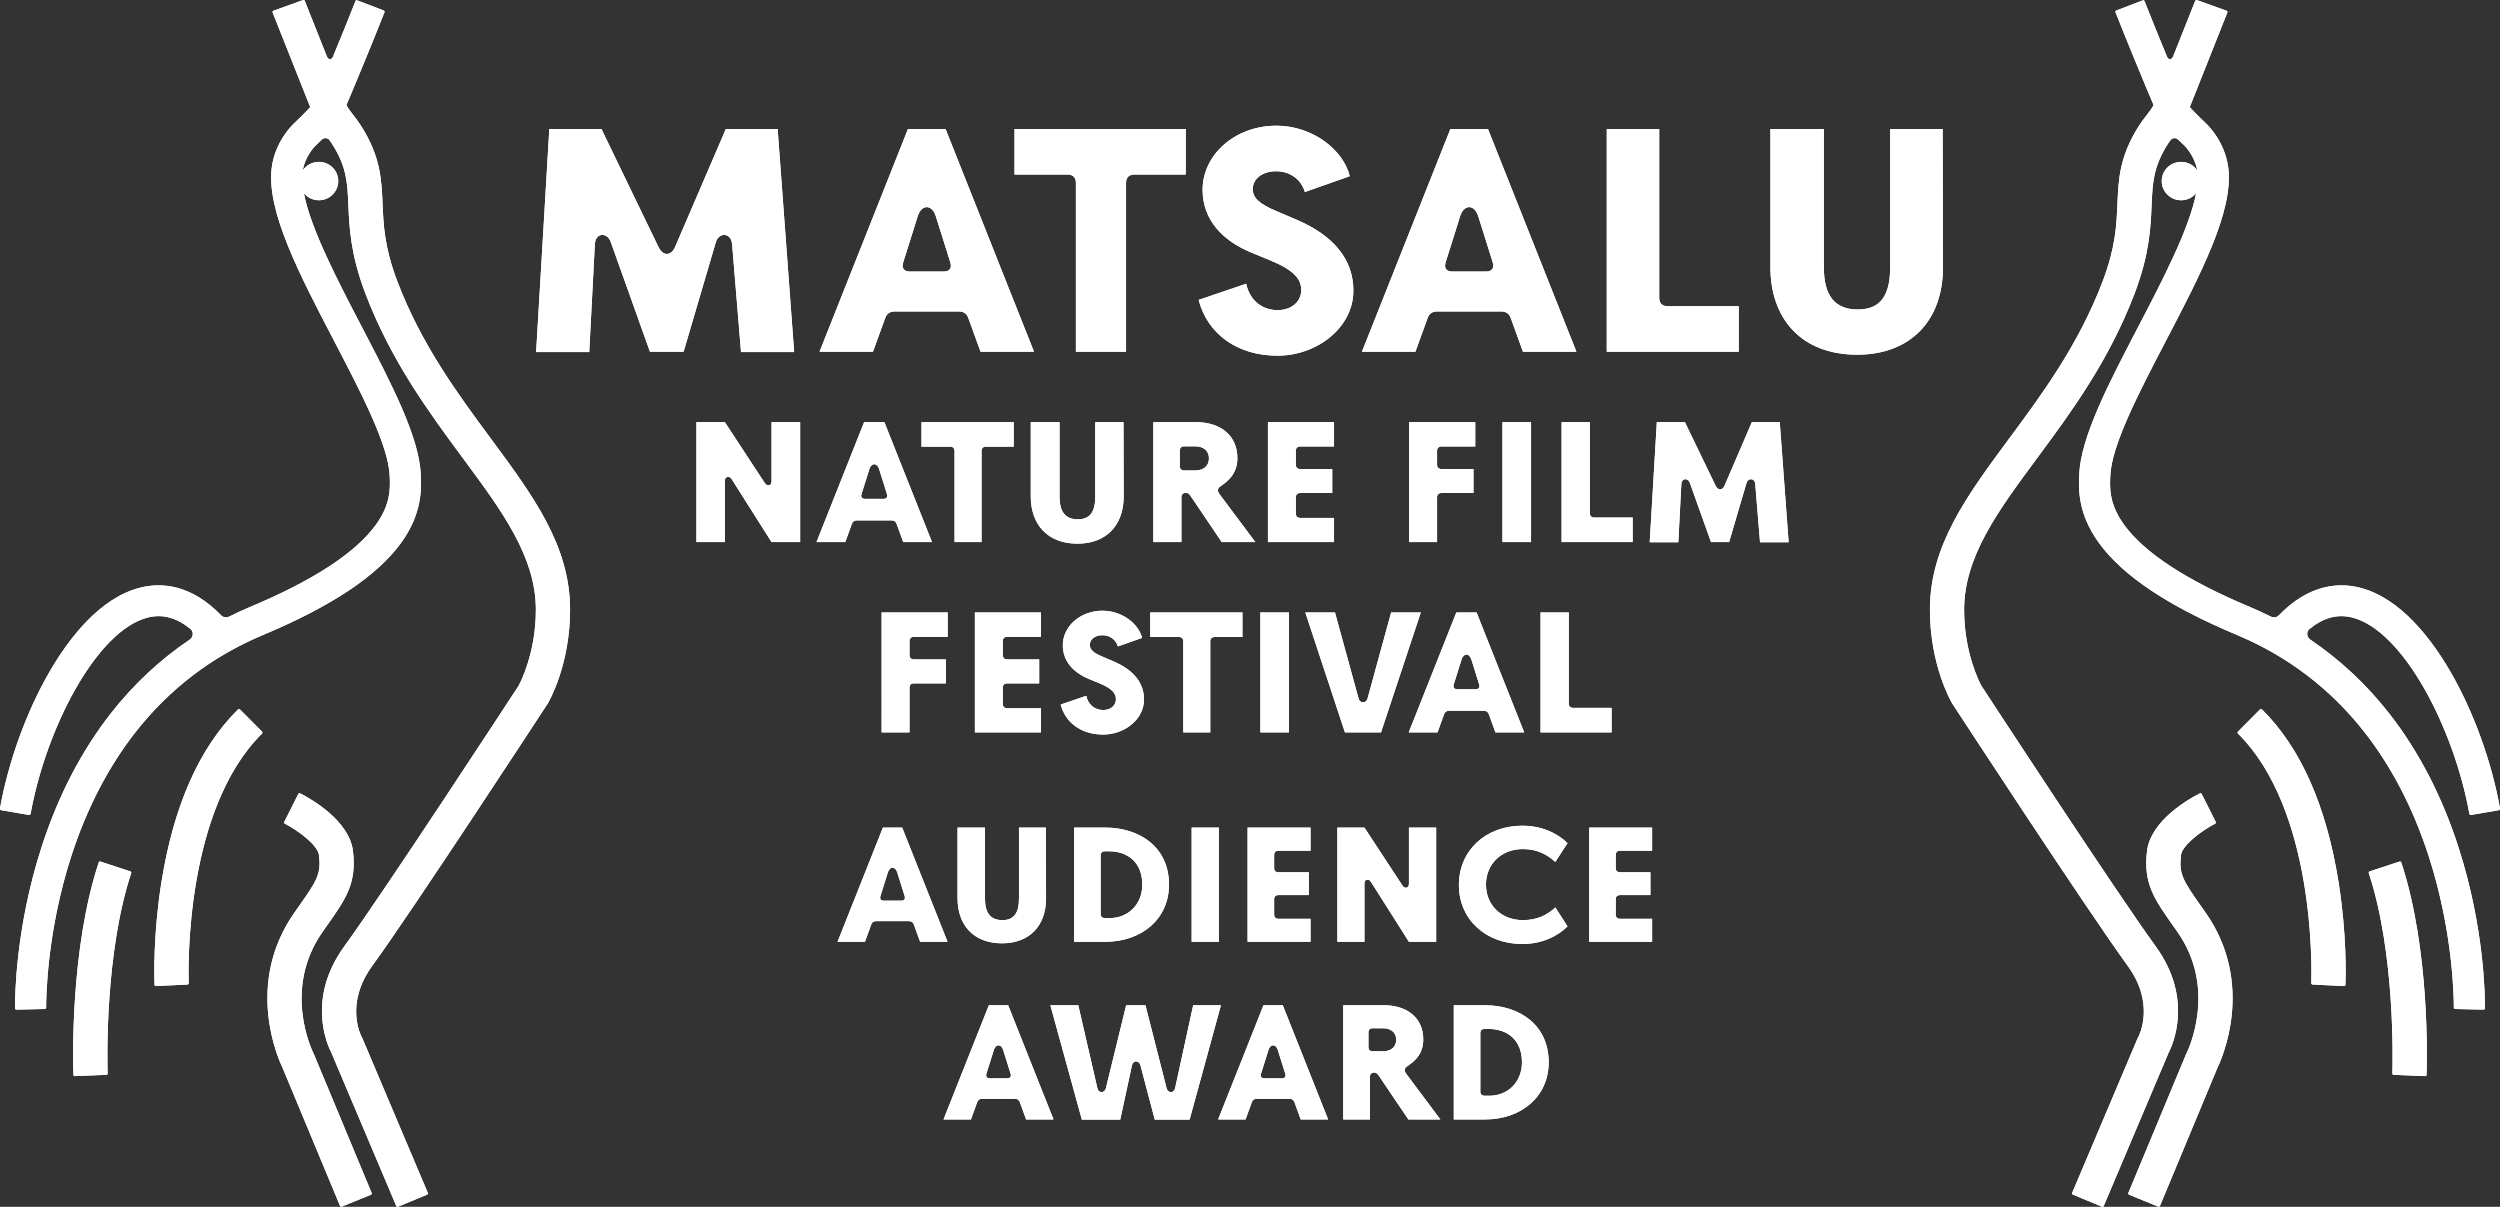
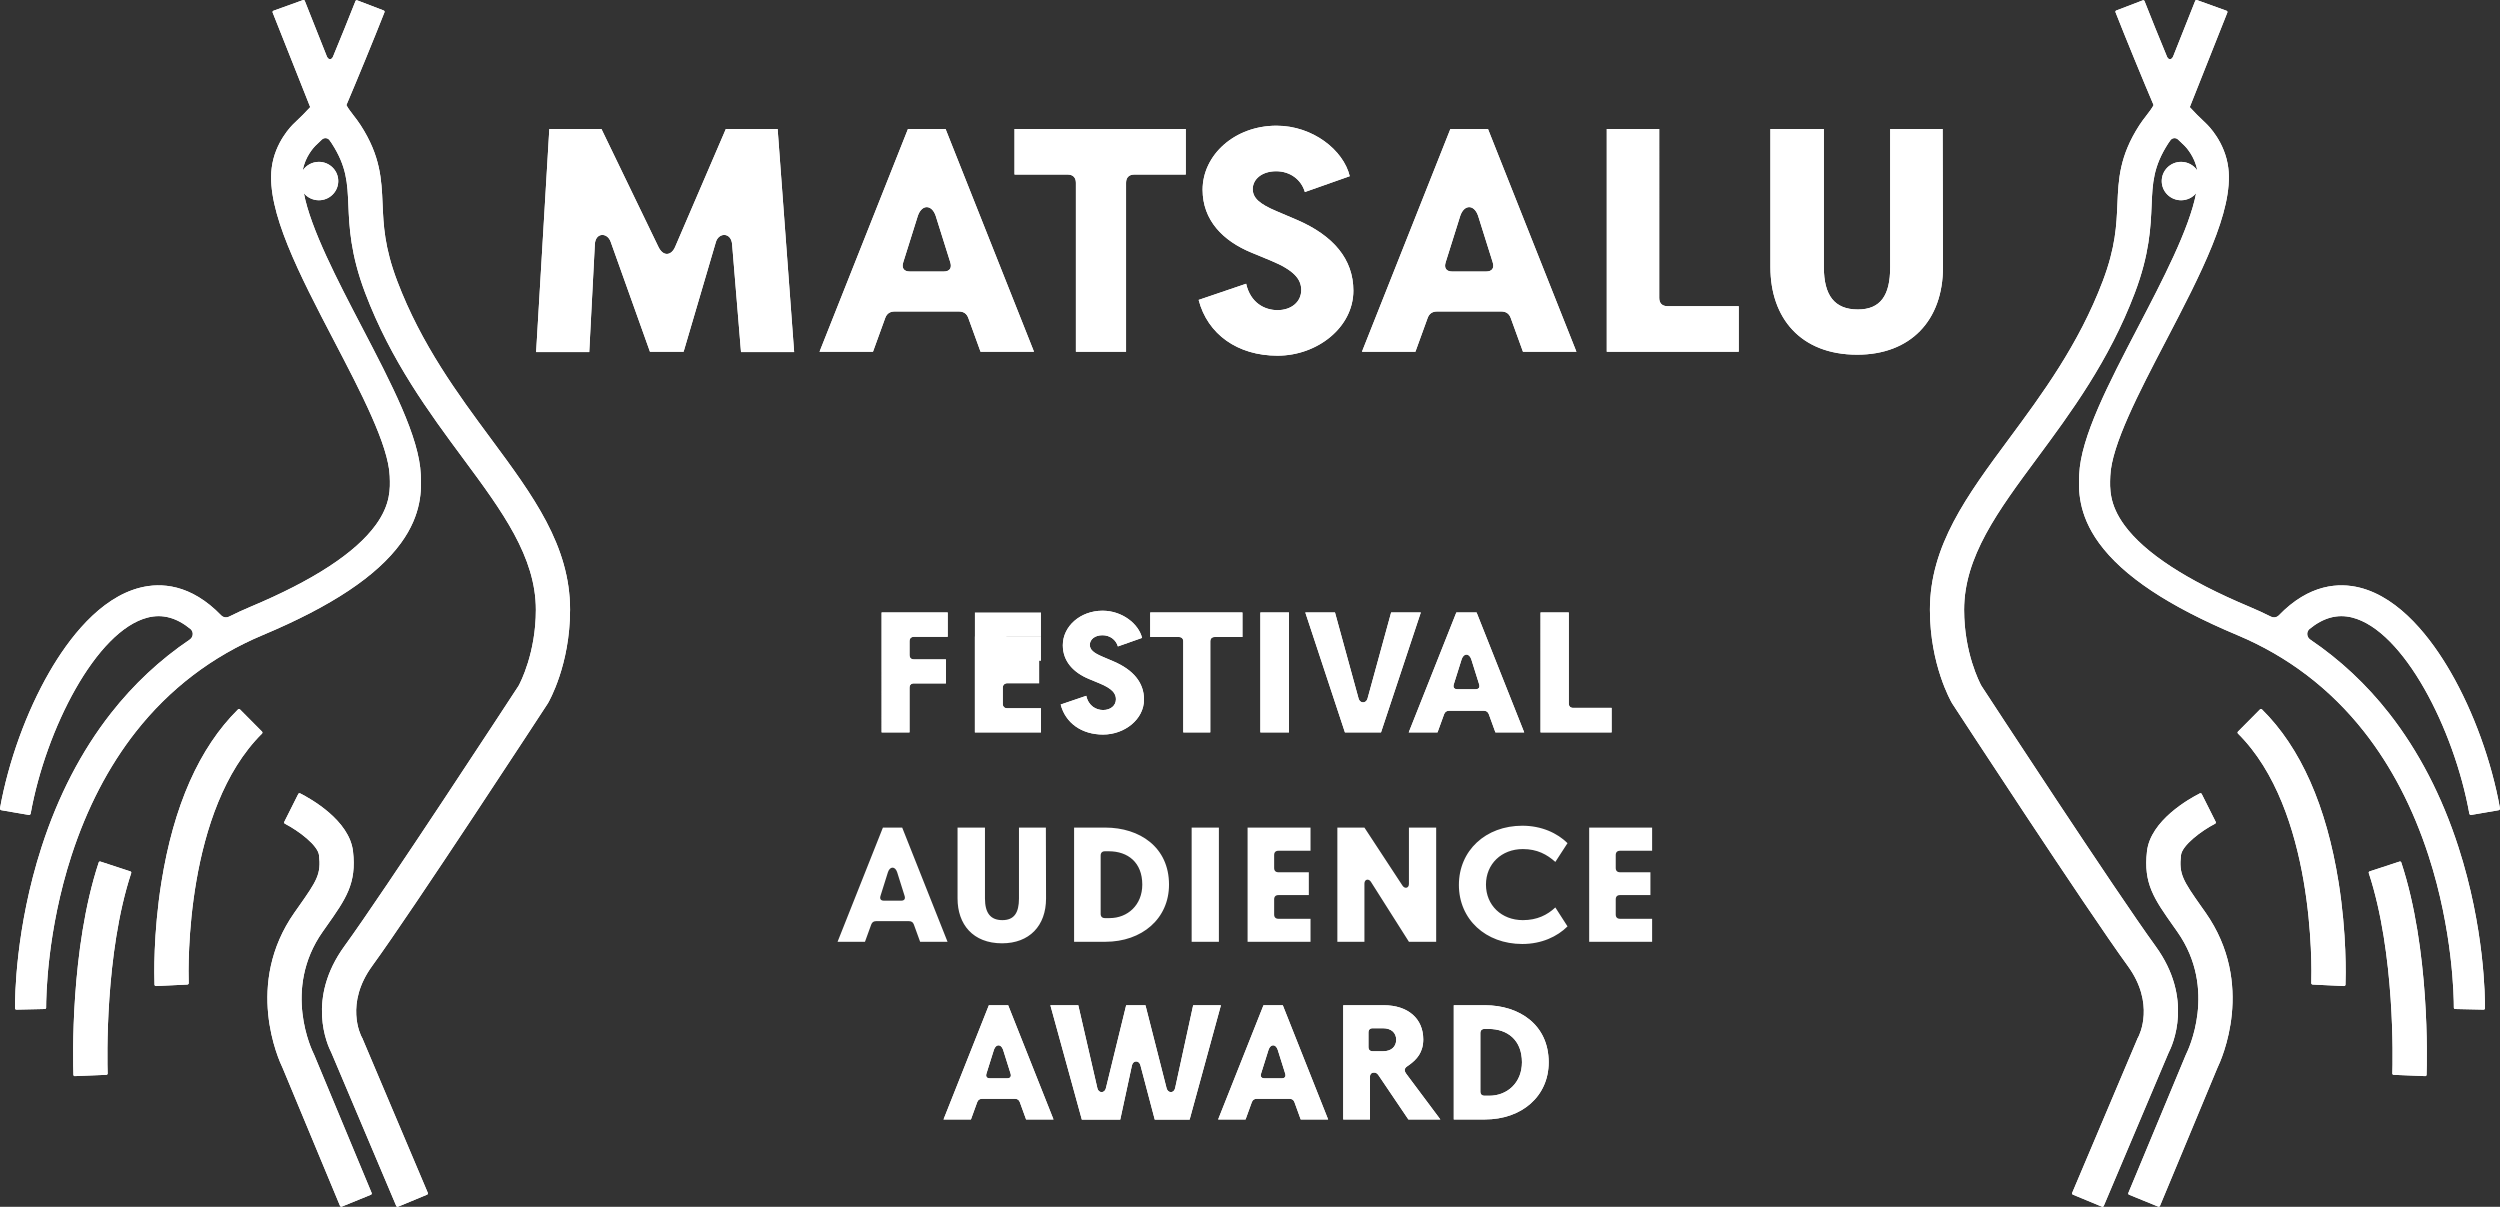
<svg xmlns="http://www.w3.org/2000/svg" xmlns:ns1="http://sodipodi.sourceforge.net/DTD/sodipodi-0.dtd" xmlns:ns2="http://www.inkscape.org/namespaces/inkscape" id="a" data-name="Layer 1" width="208.501mm" height="100.647mm" viewBox="0 0 591.025 285.298" version="1.1" ns1:docname="maff_audience_award.svg" ns2:version="1.1.1 (3bf5ae0d25, 2021-09-20)">
  <rect x="0" y="0" width="591.025" height="285.298" fill="#333333" stroke="none" />
  <ns1:namedview id="namedview2721" pagecolor="#ffffff" bordercolor="#666666" borderopacity="1.0" ns2:pageshadow="2" ns2:pageopacity="0.0" ns2:pagecheckerboard="0" ns2:document-units="mm" showgrid="false" fit-margin-top="0" fit-margin-left="0" fit-margin-right="0" fit-margin-bottom="0" ns2:zoom="1.3640652" ns2:cx="393.67618" ns2:cy="190.24017" ns2:window-width="2560" ns2:window-height="1351" ns2:window-x="-9" ns2:window-y="-9" ns2:window-maximized="1" ns2:current-layer="a" />
  <defs id="defs2686">
    <clipPath id="b">
      <rect x="24.487" y="97.35" width="591.027" height="285.299" fill="none" id="rect2680" />
    </clipPath>
    <clipPath id="c">
      <rect x="24.487" y="97.35" width="591.027" height="285.299" fill="none" id="rect2683" />
    </clipPath>
  </defs>
  <g clip-path="url(#b)" id="g2702" transform="translate(-24.488,-97.351)">
    <path d="m 545.883,313.068 c 11.896,16.932 3.789,34.769 2.788,36.818 -0.002,0.005 -0.004,0.01 -0.007,0.016 l -13.534,32.525 c -0.069,0.166 -0.261,0.245 -0.428,0.176 L 527.83,379.8 c -0.168,-0.068 -0.247,-0.258 -0.178,-0.424 l 13.589,-32.656 0.125,-0.271 c 0.309,-0.614 7.446,-15.189 -2.123,-28.808 l -0.907,-1.289 c -4.611,-6.531 -7.151,-10.129 -6.28,-17.728 0.838,-7.313 9.976,-12.432 12.495,-13.711 0.163,-0.083 0.363,-0.018 0.444,0.144 l 3.31,6.591 c 0.08,0.159 0.017,0.35 -0.142,0.432 -3.307,1.704 -7.804,5.126 -8.07,7.447 -0.509,4.436 0.417,5.926 4.872,12.239 z m 31.478,-7.095 c 1.941,12.212 1.695,22.192 1.621,24.166 -0.007,0.188 -0.167,0.332 -0.357,0.323 l -7.399,-0.355 c -0.186,-0.009 -0.33,-0.161 -0.324,-0.345 0.123,-3.892 0.787,-41.019 -17.327,-58.983 -0.132,-0.131 -0.134,-0.341 -0.003,-0.472 l 5.193,-5.229 c 0.133,-0.134 0.352,-0.137 0.486,-0.004 9.14,9.035 15.232,22.793 18.11,40.899 m 14.809,-4.743 c 6.775,20.497 6.095,46.924 5.98,50.231 -0.006,0.171 -0.151,0.301 -0.323,0.294 l -7.462,-0.304 c -0.17,-0.007 -0.303,-0.145 -0.298,-0.313 0.094,-3.049 0.666,-28.486 -5.576,-47.393 -0.053,-0.16 0.034,-0.331 0.196,-0.384 l 7.088,-2.327 c 0.163,-0.054 0.341,0.034 0.395,0.196 M 480.74,241.51 c 0,-15.154 8.698,-26.907 18.769,-40.518 7.687,-10.389 16.401,-22.165 22.1,-37.209 3.025,-7.987 3.246,-13.196 3.46,-18.234 0.247,-5.811 0.48,-11.301 5.191,-18.605 0.544,-0.844 1.12,-1.59 1.676,-2.31 0.671,-0.869 1.264,-1.645 1.687,-2.435 -2.292,-5.362 -6.667,-15.996 -9.007,-21.962 -0.063,-0.162 0.019,-0.341 0.183,-0.404 l 6.265,-2.401 c 0.163,-0.062 0.345,0.015 0.409,0.177 1.573,4.015 3.546,8.857 5.328,13.166 v -0.002 c 0.309,0.694 0.982,0.833 1.403,0 l 0.004,0.002 c 2.276,-5.728 4.702,-11.831 5.252,-13.221 0.064,-0.163 0.248,-0.243 0.414,-0.183 l 6.989,2.519 c 0.171,0.062 0.259,0.25 0.193,0.419 -0.935,2.397 -6.747,16.986 -8.883,22.368 0.91,1.014 2.408,2.526 3.871,3.884 0.456,0.429 4.478,4.37 5.237,10.488 1.263,10.187 -6.518,25.104 -14.756,40.897 -6.322,12.117 -12.858,24.648 -13.144,31.922 l -0.006,0.142 c -0.11,2.772 -0.26,6.566 3.326,11.48 4.81,6.594 14.766,13.09 29.591,19.31 1.731,0.726 3.424,1.507 5.084,2.336 0.216,0.107 0.459,0.169 0.716,0.169 0.417,0 0.791,-0.164 1.077,-0.422 7.261,-7.527 14.343,-7.828 19.198,-6.606 9.622,2.421 16.991,12.19 21.477,19.96 5.43,9.402 9.67,21.109 11.663,32.184 0.04,0.223 -0.112,0.435 -0.337,0.474 l -6.439,1.107 c 0,0 -0.003,-0.004 -0.005,-0.003 -0.027,0.006 -0.056,0.009 -0.085,0.009 -0.182,0 -0.334,-0.128 -0.368,-0.299 0,-10e-4 -0.004,0 -0.006,0 -3.598,-20.002 -15.527,-43.312 -27.711,-46.378 -3.47,-0.873 -6.806,0.03 -10.107,2.742 -0.311,0.289 -0.51,0.696 -0.51,1.151 0,0.553 0.285,1.039 0.717,1.324 0.007,0.005 0.005,0.011 0.011,0.016 7.031,4.755 13.269,10.579 18.633,17.43 6.975,8.909 12.487,19.54 16.382,31.599 6.192,19.165 6.298,35.588 6.274,38.129 0,0.175 -0.147,0.314 -0.324,0.31 l -6.718,-0.146 c -0.173,-0.004 -0.311,-0.142 -0.31,-0.313 0.006,-2.37 -0.186,-18.115 -5.992,-35.97 -3.644,-11.205 -8.757,-21.045 -15.2,-29.248 -7.986,-10.166 -18.075,-17.855 -29.989,-22.853 -16.305,-6.841 -26.995,-13.955 -32.682,-21.75 -5.073,-6.951 -4.838,-12.856 -4.712,-16.029 l 0.005,-0.139 c 0.35,-8.893 6.96,-21.565 13.958,-34.98 5.727,-10.979 12.075,-23.15 13.685,-31.582 -0.84,1.019 -2.118,1.67 -3.55,1.67 -2.53,0 -4.581,-2.031 -4.581,-4.536 0,-2.505 2.051,-4.536 4.581,-4.536 1.587,0 2.985,0.8 3.808,2.014 -0.528,-3.306 -2.805,-5.645 -2.968,-5.808 -0.341,-0.317 -0.909,-0.852 -1.566,-1.494 -0.002,-0.001 -0.003,0.003 -0.004,0.002 -0.214,-0.204 -0.504,-0.33 -0.825,-0.33 -0.38,0 -0.719,0.177 -0.937,0.453 0,0.001 -10e-4,-0.001 -0.002,0 -0.2,0.27 -0.389,0.535 -0.557,0.795 -3.538,5.487 -3.701,9.323 -3.926,14.633 -0.218,5.134 -0.49,11.525 -3.968,20.709 -6.089,16.076 -15.153,28.324 -23.149,39.13 -9.232,12.476 -17.205,23.251 -17.205,35.785 0,10.188 3.661,17.196 4.07,17.946 0.004,0.008 0.007,0.013 0.012,0.02 1.735,2.657 31.753,48.593 41.172,61.551 9.011,12.396 4.065,23.319 3.072,25.236 -0.004,0.007 -0.007,0.013 -0.01,0.02 l -15.309,36.169 c -0.07,0.164 -0.261,0.242 -0.427,0.173 l -6.858,-2.846 c -0.166,-0.069 -0.245,-0.258 -0.175,-0.423 l 15.384,-36.343 0.069,-0.191 0.139,-0.231 c 0.289,-0.54 4.039,-7.96 -2.449,-16.886 -9.77,-13.441 -40.187,-60.022 -41.477,-61.999 l -0.101,-0.163 c -0.212,-0.362 -5.2,-9.02 -5.2,-22.033" fill="#ffffff" id="path2688" />
    <path d="m 94.117,313.068 c -11.896,16.932 -3.789,34.769 -2.788,36.818 0.002,0.005 0.004,0.01 0.007,0.016 l 13.534,32.525 c 0.069,0.166 0.261,0.245 0.428,0.176 l 6.872,-2.803 c 0.168,-0.068 0.247,-0.258 0.178,-0.424 L 98.759,346.72 98.634,346.449 c -0.309,-0.614 -7.446,-15.189 2.123,-28.808 l 0.907,-1.289 c 4.611,-6.531 7.151,-10.129 6.28,-17.728 -0.838,-7.313 -9.976,-12.432 -12.495,-13.711 -0.163,-0.083 -0.363,-0.018 -0.444,0.144 l -3.31,6.591 c -0.08,0.159 -0.017,0.35 0.142,0.432 3.307,1.704 7.804,5.126 8.07,7.447 0.509,4.436 -0.417,5.926 -4.872,12.239 z m -31.478,-7.095 c -1.941,12.212 -1.695,22.192 -1.621,24.166 0.007,0.188 0.167,0.332 0.357,0.323 l 7.399,-0.355 c 0.186,-0.009 0.33,-0.161 0.324,-0.345 -0.123,-3.892 -0.787,-41.019 17.327,-58.983 0.132,-0.131 0.134,-0.341 0.003,-0.472 l -5.193,-5.229 c -0.133,-0.134 -0.352,-0.137 -0.486,-0.004 -9.14,9.035 -15.232,22.793 -18.11,40.899 M 47.831,301.23 c -6.776,20.497 -6.096,46.924 -5.981,50.231 0.006,0.171 0.151,0.301 0.323,0.294 l 7.462,-0.304 c 0.17,-0.007 0.303,-0.145 0.298,-0.313 -0.094,-3.049 -0.666,-28.486 5.576,-47.393 0.053,-0.16 -0.034,-0.331 -0.196,-0.384 l -7.088,-2.327 c -0.163,-0.054 -0.341,0.034 -0.394,0.196 M 159.26,241.51 c 0,-15.154 -8.698,-26.907 -18.769,-40.518 -7.687,-10.389 -16.401,-22.165 -22.1,-37.209 -3.025,-7.987 -3.246,-13.196 -3.46,-18.234 -0.247,-5.811 -0.48,-11.301 -5.191,-18.605 -0.544,-0.844 -1.12,-1.59 -1.676,-2.31 -0.671,-0.869 -1.264,-1.645 -1.687,-2.435 2.292,-5.362 6.667,-15.996 9.007,-21.962 0.063,-0.162 -0.019,-0.341 -0.183,-0.404 l -6.265,-2.401 c -0.163,-0.062 -0.345,0.015 -0.409,0.177 -1.573,4.015 -3.546,8.857 -5.328,13.166 v -0.002 c -0.309,0.694 -0.982,0.833 -1.403,0 l -0.004,0.002 C 99.516,105.047 97.09,98.944 96.54,97.554 96.476,97.391 96.292,97.311 96.126,97.371 l -6.989,2.519 c -0.171,0.062 -0.259,0.25 -0.193,0.419 0.935,2.397 6.747,16.986 8.883,22.368 -0.91,1.014 -2.408,2.526 -3.871,3.884 -0.456,0.429 -4.478,4.37 -5.237,10.488 -1.263,10.187 6.518,25.104 14.756,40.897 6.322,12.117 12.858,24.648 13.144,31.922 l 0.006,0.142 c 0.11,2.772 0.26,6.566 -3.326,11.48 -4.81,6.594 -14.766,13.09 -29.591,19.31 -1.731,0.726 -3.424,1.507 -5.084,2.336 -0.216,0.107 -0.459,0.169 -0.716,0.169 -0.417,0 -0.791,-0.164 -1.077,-0.422 -7.261,-7.527 -14.343,-7.828 -19.198,-6.606 -9.622,2.421 -16.991,12.19 -21.477,19.96 -5.43,9.402 -9.67,21.109 -11.663,32.184 -0.04,0.223 0.112,0.435 0.337,0.474 l 6.439,1.107 c 0,0 0.003,-0.004 0.005,-0.003 0.027,0.006 0.056,0.009 0.085,0.009 0.182,0 0.334,-0.128 0.368,-0.299 0,-10e-4 0.004,0 0.006,0 3.598,-20.002 15.527,-43.312 27.711,-46.378 3.47,-0.873 6.806,0.03 10.107,2.742 0.311,0.289 0.51,0.696 0.51,1.151 0,0.553 -0.285,1.039 -0.717,1.324 -0.007,0.005 -0.005,0.011 -0.011,0.016 -7.032,4.755 -13.269,10.579 -18.633,17.43 -6.975,8.909 -12.487,19.54 -16.382,31.599 -6.192,19.165 -6.298,35.588 -6.274,38.129 0.001,0.175 0.147,0.314 0.324,0.31 l 6.718,-0.146 c 0.173,-0.004 0.311,-0.142 0.31,-0.313 -0.006,-2.37 0.186,-18.115 5.992,-35.97 3.644,-11.205 8.757,-21.045 15.2,-29.248 7.986,-10.166 18.075,-17.855 29.989,-22.853 16.305,-6.841 26.995,-13.955 32.682,-21.75 5.073,-6.951 4.838,-12.856 4.712,-16.029 l -0.005,-0.139 c -0.35,-8.893 -6.96,-21.565 -13.958,-34.98 -5.727,-10.979 -12.075,-23.15 -13.685,-31.582 0.84,1.019 2.118,1.67 3.55,1.67 2.53,0 4.581,-2.031 4.581,-4.536 0,-2.505 -2.051,-4.536 -4.581,-4.536 -1.587,0 -2.985,0.8 -3.808,2.014 0.528,-3.306 2.805,-5.645 2.968,-5.808 0.341,-0.317 0.909,-0.852 1.566,-1.494 0.002,-0.001 0.003,0.003 0.004,0.002 0.214,-0.204 0.504,-0.33 0.825,-0.33 0.38,0 0.719,0.177 0.937,0.453 0,0.001 0.001,-0.001 0.002,0 0.2,0.27 0.389,0.535 0.556,0.795 3.539,5.487 3.702,9.323 3.927,14.633 0.218,5.134 0.49,11.525 3.968,20.709 6.089,16.076 15.153,28.324 23.149,39.13 9.232,12.476 17.205,23.251 17.205,35.785 0,10.188 -3.661,17.196 -4.07,17.946 -0.004,0.008 -0.007,0.013 -0.012,0.02 -1.735,2.657 -31.753,48.593 -41.172,61.551 -9.011,12.396 -4.065,23.319 -3.072,25.236 0.004,0.007 0.007,0.013 0.01,0.02 l 15.309,36.169 c 0.07,0.164 0.261,0.242 0.427,0.173 l 6.858,-2.846 c 0.166,-0.069 0.245,-0.258 0.175,-0.423 l -15.384,-36.343 -0.069,-0.191 -0.139,-0.231 c -0.289,-0.54 -4.039,-7.96 2.449,-16.886 9.77,-13.441 40.187,-60.022 41.477,-61.999 l 0.101,-0.163 c 0.212,-0.362 5.2,-9.02 5.2,-22.033" fill="#ffffff" id="path2690" />
    <path d="m 374.454,355.4 v -13.8 c 0,-0.64 0.36,-1 1,-1 h 0.92 c 4.52,0 7.92,2.64 7.92,7.88 0,4.84 -3.48,7.92 -7.72,7.92 h -1.12 c -0.64,0 -1,-0.36 -1,-1 m -6.28,6.6 h 7.36 c 8.72,0 15.08,-5.48 15.08,-13.52 0,-8.84 -6.92,-13.48 -15.08,-13.48 h -7.36 z m -20.172,-17.12 v -3.44 c 0,-0.64 0.36,-1 1,-1 h 2.44 c 1.92,0 3.12,1.04 3.12,2.72 0,1.68 -1.2,2.72 -3.08,2.72 h -2.48 c -0.64,0 -1,-0.36 -1,-1 m -5.96,17.12 h 6.32 v -10.08 c 0,-0.64 0.36,-1 0.96,-1 0.64,0 0.88,0.36 1.2,0.84 l 6.92,10.24 h 7.56 l -8.04,-10.76 c -0.52,-0.72 -0.56,-1.28 0.2,-1.8 l 0.4,-0.28 c 1.88,-1.32 3.4,-3.04 3.4,-6.08 0,-4.88 -3.56,-8.08 -9.36,-8.08 h -9.56 z m -19.412,-10.88 1.76,-5.6 c 0.48,-1.4 1.68,-1.4 2.16,0 l 1.76,5.6 c 0.24,0.72 -0.04,1.16 -0.8,1.16 h -4.08 c -0.76,0 -1.04,-0.44 -0.8,-1.16 M 312.47,362 h 6.48 l 1.48,-4.08 c 0.2,-0.56 0.6,-0.8 1.16,-0.8 h 7.76 c 0.56,0 0.96,0.24 1.16,0.8 l 1.48,4.08 h 6.48 l -10.72,-27 h -4.56 z m -32.224,0.04 h 9.08 l 2.76,-12.8 c 0.28,-1.28 1.68,-1.24 2,-0.08 l 3.4,12.88 h 8.24 l 7.4,-27.04 h -6.56 l -4.28,19.64 c -0.28,1.2 -1.68,1.2 -2,0 l -5,-19.64 h -4.56 l -4.8,19.64 c -0.28,1.2 -1.72,1.2 -2,0 L 279.406,335 h -6.6 z m -22.54,-10.92 1.76,-5.6 c 0.48,-1.4 1.68,-1.4 2.16,0 l 1.76,5.6 c 0.24,0.72 -0.04,1.16 -0.8,1.16 h -4.08 c -0.76,0 -1.04,-0.44 -0.8,-1.16 M 247.546,362 h 6.48 l 1.48,-4.08 c 0.2,-0.56 0.6,-0.8 1.16,-0.8 h 7.76 c 0.56,0 0.96,0.24 1.16,0.8 l 1.48,4.08 h 6.48 l -10.72,-27 h -4.56 z" fill="#ffffff" id="path2692" />
-     <path d="m 400.185,320 h 14.88 v -5.44 h -7.6 c -0.64,0 -1,-0.36 -1,-1 v -3.6 c 0,-0.64 0.36,-1 1,-1 h 7.2 v -5.4 h -7.2 c -0.64,0 -1,-0.36 -1,-1 v -3.08 c 0,-0.64 0.36,-1 1,-1 h 7.6 V 293 h -14.88 z m -15.8,0.52 c 4.56,0 8.28,-1.76 10.68,-4.16 l -2.88,-4.48 c -1.88,1.76 -4.28,3 -7.68,3 -5.04,0 -8.72,-3.52 -8.72,-8.4 0,-4.88 3.68,-8.4 8.72,-8.4 3.4,0 5.72,1.28 7.68,3.04 l 2.88,-4.44 c -2.44,-2.4 -6.16,-4.12 -10.68,-4.12 -8.68,0 -15,5.88 -15,14 0,8.12 6.32,13.96 15,13.96 M 340.653,320 h 6.4 v -13.76 c 0,-1.04 1,-1.24 1.52,-0.44 l 9,14.2 h 6.44 v -27 h -6.44 v 13.32 c 0,1.04 -1,1.2 -1.52,0.4 l -9,-13.72 h -6.4 z m -21.223,0 h 14.88 v -5.44 h -7.6 c -0.64,0 -1,-0.36 -1,-1 v -3.6 c 0,-0.64 0.36,-1 1,-1 h 7.2 v -5.4 h -7.2 c -0.64,0 -1,-0.36 -1,-1 v -3.08 c 0,-0.64 0.36,-1 1,-1 h 7.6 V 293 h -14.88 z m -13.224,0 h 6.44 v -27 h -6.44 z m -21.511,-6.6 v -13.8 c 0,-0.64 0.36,-1 1,-1 h 0.92 c 4.52,0 7.92,2.64 7.92,7.88 0,4.84 -3.48,7.92 -7.72,7.92 h -1.12 c -0.64,0 -1,-0.36 -1,-1 m -6.28,6.6 h 7.36 c 8.72,0 15.08,-5.48 15.08,-13.52 0,-8.84 -6.92,-13.48 -15.08,-13.48 h -7.36 z m -17.032,0.36 c 6.44,0 10.4,-4.12 10.4,-10.6 L 271.743,293 h -6.36 v 16.76 c 0,3.4 -1.16,5.12 -3.92,5.12 -2.84,0 -4.12,-1.72 -4.12,-5.12 V 293 h -6.48 v 16.76 c 0,6.12 3.64,10.6 10.52,10.6 m -28.728,-11.24 1.76,-5.6 c 0.48,-1.4 1.68,-1.4 2.16,0 l 1.76,5.6 c 0.24,0.72 -0.04,1.16 -0.8,1.16 h -4.08 c -0.76,0 -1.04,-0.44 -0.8,-1.16 M 222.495,320 h 6.48 l 1.48,-4.08 c 0.2,-0.56 0.6,-0.8 1.16,-0.8 h 7.76 c 0.56,0 0.96,0.24 1.16,0.8 l 1.48,4.08 h 6.48 l -10.72,-27 h -4.56 z" fill="#ffffff" id="path2694" />
    <path d="m 388.688,270.5 h 16.8 v -5.796 h -9.072 c -0.672,0 -1.05,-0.378 -1.05,-1.05 V 242.15 h -6.678 z m -20.496,-11.424 1.848,-5.88 c 0.504,-1.47 1.764,-1.47 2.268,0 l 1.848,5.88 c 0.252,0.756 -0.042,1.218 -0.84,1.218 h -4.284 c -0.798,0 -1.092,-0.462 -0.84,-1.218 M 357.524,270.5 h 6.804 l 1.554,-4.284 c 0.21,-0.588 0.63,-0.84 1.218,-0.84 h 8.148 c 0.588,0 1.008,0.252 1.218,0.84 l 1.554,4.284 h 6.804 l -11.256,-28.35 h -4.788 z m -15.079,0 h 8.526 l 9.408,-28.35 h -7.014 l -5.586,20.37 c -0.336,1.176 -1.764,1.176 -2.1,0 l -5.586,-20.37 h -7.014 z m -19.991,0 h 6.762 v -28.35 h -6.762 z M 304.226,248.996 V 270.5 h 6.384 v -21.504 c 0,-0.672 0.378,-1.05 1.05,-1.05 h 6.552 v -5.796 h -21.798 v 5.796 h 6.762 c 0.672,0 1.05,0.378 1.05,1.05 m -18.942,22.008 c 5.082,0 9.66,-3.612 9.66,-8.274 0,-3.99 -2.52,-7.014 -7.224,-9.03 l -2.562,-1.092 c -2.184,-0.924 -3.024,-1.68 -3.024,-2.814 0,-1.26 1.176,-2.268 2.982,-2.268 1.764,0 3.192,1.05 3.654,2.646 l 5.712,-2.016 c -0.798,-3.318 -4.704,-6.426 -9.324,-6.426 -5.334,0 -9.408,3.738 -9.408,8.148 0,3.864 2.562,6.51 6.258,8.022 l 2.436,1.008 c 2.94,1.218 3.864,2.352 3.864,3.738 0,1.512 -1.26,2.562 -3.024,2.562 -1.638,0 -3.444,-0.924 -3.99,-3.36 l -6.048,2.058 c 1.134,4.368 4.956,7.098 10.038,7.098 M 254.961,270.5 h 15.624 v -5.712 h -7.98 c -0.672,0 -1.05,-0.378 -1.05,-1.05 v -3.78 c 0,-0.672 0.378,-1.05 1.05,-1.05 h 7.56 v -5.67 h -7.56 c -0.672,0 -1.05,-0.378 -1.05,-1.05 v -3.234 c 0,-0.672 0.378,-1.05 1.05,-1.05 h 7.98 v -5.754 h -15.624 z m -22.05,0 h 6.594 v -10.542 c 0,-0.672 0.378,-1.05 1.05,-1.05 h 7.56 v -5.67 h -7.56 c -0.672,0 -1.05,-0.378 -1.05,-1.05 v -3.234 c 0,-0.672 0.378,-1.05 1.05,-1.05 h 7.98 v -5.754 h -15.624 z" fill="#ffffff" id="path2696" />
-     <path d="m 414.497,225.542 h 6.762 l 0.714,-13.734 c 0.084,-1.512 1.596,-1.512 2.016,-0.294 l 4.998,13.986 h 4.284 l 4.116,-13.986 c 0.378,-1.218 1.932,-1.218 2.058,0.294 l 1.134,13.734 h 6.762 l -2.1,-28.392 h -6.594 l -6.468,15.036 c -0.462,1.05 -1.47,1.26 -2.1,0 l -7.266,-15.036 h -6.636 z M 393.665,225.5 h 16.8 v -5.796 h -9.072 c -0.672,0 -1.05,-0.378 -1.05,-1.05 V 197.15 h -6.678 z m -13.985,0 h 6.762 v -28.35 h -6.762 z m -22.05,0 h 6.594 v -10.542 c 0,-0.672 0.378,-1.05 1.05,-1.05 h 7.56 v -5.67 h -7.56 c -0.672,0 -1.05,-0.378 -1.05,-1.05 v -3.234 c 0,-0.672 0.378,-1.05 1.05,-1.05 h 7.98 V 197.15 H 357.63 Z m -33.389,0 h 15.624 v -5.712 h -7.98 c -0.672,0 -1.05,-0.378 -1.05,-1.05 v -3.78 c 0,-0.672 0.378,-1.05 1.05,-1.05 h 7.56 v -5.67 h -7.56 c -0.672,0 -1.05,-0.378 -1.05,-1.05 v -3.234 c 0,-0.672 0.378,-1.05 1.05,-1.05 h 7.98 v -5.754 h -15.624 z m -20.832,-17.976 v -3.612 c 0,-0.672 0.378,-1.05 1.05,-1.05 h 2.562 c 2.016,0 3.276,1.092 3.276,2.856 0,1.764 -1.26,2.856 -3.234,2.856 h -2.604 c -0.672,0 -1.05,-0.378 -1.05,-1.05 m -6.258,17.976 h 6.636 v -10.584 c 0,-0.672 0.378,-1.05 1.008,-1.05 0.672,0 0.924,0.378 1.26,0.882 l 7.266,10.752 h 7.938 l -8.442,-11.298 c -0.546,-0.756 -0.588,-1.344 0.21,-1.89 l 0.42,-0.294 c 1.974,-1.386 3.57,-3.192 3.57,-6.384 0,-5.124 -3.738,-8.484 -9.828,-8.484 h -10.038 z m -17.934,0.378 c 6.762,0 10.92,-4.326 10.92,-11.13 l -0.042,-17.598 h -6.678 v 17.598 c 0,3.57 -1.218,5.376 -4.116,5.376 -2.982,0 -4.326,-1.806 -4.326,-5.376 V 197.15 h -6.804 v 17.598 c 0,6.426 3.822,11.13 11.046,11.13 M 250.153,203.996 V 225.5 h 6.384 v -21.504 c 0,-0.672 0.378,-1.05 1.05,-1.05 h 6.552 v -5.796 h -21.798 v 5.796 h 6.762 c 0.672,0 1.05,0.378 1.05,1.05 m -21.966,10.08 1.848,-5.88 c 0.504,-1.47 1.764,-1.47 2.268,0 l 1.848,5.88 c 0.252,0.756 -0.042,1.218 -0.84,1.218 h -4.284 c -0.798,0 -1.092,-0.462 -0.84,-1.218 M 217.519,225.5 h 6.804 l 1.554,-4.284 c 0.21,-0.588 0.63,-0.84 1.218,-0.84 h 8.148 c 0.588,0 1.008,0.252 1.218,0.84 l 1.554,4.284 h 6.804 l -11.256,-28.35 h -4.788 z m -28.392,0 h 6.72 v -14.448 c 0,-1.092 1.05,-1.302 1.596,-0.462 l 9.45,14.91 h 6.762 v -28.35 h -6.762 v 13.986 c 0,1.092 -1.05,1.26 -1.596,0.42 l -9.45,-14.406 h -6.72 z" fill="#ffffff" id="path2698" />
    <path d="m 463.546,181.202 c 12.558,0 20.28,-8.034 20.28,-20.67 l -0.078,-32.682 h -12.402 v 32.682 c 0,6.63 -2.262,9.984 -7.644,9.984 -5.538,0 -8.034,-3.354 -8.034,-9.984 V 127.85 h -12.636 v 32.682 c 0,11.934 7.098,20.67 20.514,20.67 M 404.343,180.5 h 31.2 v -10.764 h -16.848 c -1.248,0 -1.95,-0.702 -1.95,-1.95 V 127.85 h -12.402 z m -38.063,-21.216 3.432,-10.92 c 0.936,-2.73 3.276,-2.73 4.212,0 l 3.432,10.92 c 0.468,1.404 -0.078,2.262 -1.56,2.262 h -7.956 c -1.482,0 -2.028,-0.858 -1.56,-2.262 M 346.468,180.5 h 12.636 l 2.886,-7.956 c 0.39,-1.092 1.17,-1.56 2.262,-1.56 h 15.132 c 1.092,0 1.872,0.468 2.262,1.56 l 2.886,7.956 h 12.636 l -20.904,-52.65 h -8.892 z m -19.969,0.936 c 9.438,0 17.94,-6.708 17.94,-15.366 0,-7.41 -4.68,-13.026 -13.416,-16.77 l -4.758,-2.028 c -4.056,-1.716 -5.616,-3.12 -5.616,-5.226 0,-2.34 2.184,-4.212 5.538,-4.212 3.276,0 5.928,1.95 6.786,4.914 l 10.608,-3.744 c -1.482,-6.162 -8.736,-11.934 -17.316,-11.934 -9.906,0 -17.472,6.942 -17.472,15.132 0,7.176 4.758,12.09 11.622,14.898 l 4.524,1.872 c 5.46,2.262 7.176,4.368 7.176,6.942 0,2.808 -2.34,4.758 -5.616,4.758 -3.042,0 -6.396,-1.716 -7.41,-6.24 l -11.232,3.822 c 2.106,8.112 9.204,13.182 18.642,13.182 M 278.841,140.564 V 180.5 h 11.856 v -39.936 c 0,-1.248 0.702,-1.95 1.95,-1.95 h 12.168 V 127.85 h -40.482 v 10.764 h 12.558 c 1.248,0 1.95,0.702 1.95,1.95 m -40.795,18.72 3.432,-10.92 c 0.936,-2.73 3.276,-2.73 4.212,0 l 3.432,10.92 c 0.468,1.404 -0.078,2.262 -1.56,2.262 h -7.956 c -1.482,0 -2.028,-0.858 -1.56,-2.262 M 218.234,180.5 h 12.636 l 2.886,-7.956 c 0.39,-1.092 1.17,-1.56 2.262,-1.56 h 15.132 c 1.092,0 1.872,0.468 2.262,1.56 l 2.886,7.956 h 12.636 L 248.03,127.85 h -8.892 z m -67.001,0.078 h 12.558 l 1.326,-25.506 c 0.156,-2.808 2.964,-2.808 3.744,-0.546 l 9.282,25.974 h 7.956 l 7.644,-25.974 c 0.702,-2.262 3.588,-2.262 3.822,0.546 l 2.106,25.506 h 12.558 l -3.9,-52.728 h -12.246 l -12.012,27.924 c -0.858,1.95 -2.73,2.34 -3.9,0 L 166.677,127.85 h -12.324 z" fill="#ffffff" id="path2700" />
  </g>
  <g clip-path="url(#c)" id="g2718" transform="translate(-24.488,-97.351)">
    <path d="m 545.883,313.068 c 11.896,16.932 3.789,34.769 2.788,36.818 -0.002,0.005 -0.004,0.01 -0.007,0.016 l -13.534,32.525 c -0.069,0.166 -0.261,0.245 -0.428,0.176 L 527.83,379.8 c -0.168,-0.068 -0.247,-0.258 -0.178,-0.424 l 13.589,-32.656 0.125,-0.271 c 0.309,-0.614 7.446,-15.189 -2.123,-28.808 l -0.907,-1.289 c -4.611,-6.531 -7.151,-10.129 -6.28,-17.728 0.838,-7.313 9.976,-12.432 12.495,-13.711 0.163,-0.083 0.363,-0.018 0.444,0.144 l 3.31,6.591 c 0.08,0.159 0.017,0.35 -0.142,0.432 -3.307,1.704 -7.804,5.126 -8.07,7.447 -0.509,4.436 0.417,5.926 4.872,12.239 z m 31.478,-7.095 c 1.941,12.212 1.695,22.192 1.621,24.166 -0.007,0.188 -0.167,0.332 -0.357,0.323 l -7.399,-0.355 c -0.186,-0.009 -0.33,-0.161 -0.324,-0.345 0.123,-3.892 0.787,-41.019 -17.327,-58.983 -0.132,-0.131 -0.134,-0.341 -0.003,-0.472 l 5.193,-5.229 c 0.133,-0.134 0.352,-0.137 0.486,-0.004 9.14,9.035 15.232,22.793 18.11,40.899 m 14.809,-4.743 c 6.775,20.497 6.095,46.924 5.98,50.231 -0.006,0.171 -0.151,0.301 -0.323,0.294 l -7.462,-0.304 c -0.17,-0.007 -0.303,-0.145 -0.298,-0.313 0.094,-3.049 0.666,-28.486 -5.576,-47.393 -0.053,-0.16 0.034,-0.331 0.196,-0.384 l 7.088,-2.327 c 0.163,-0.054 0.341,0.034 0.395,0.196 M 480.74,241.51 c 0,-15.154 8.698,-26.907 18.769,-40.518 7.687,-10.389 16.401,-22.165 22.1,-37.209 3.025,-7.987 3.246,-13.196 3.46,-18.234 0.247,-5.811 0.48,-11.301 5.191,-18.605 0.544,-0.844 1.12,-1.59 1.676,-2.31 0.671,-0.869 1.264,-1.645 1.687,-2.435 -2.292,-5.362 -6.667,-15.996 -9.007,-21.962 -0.063,-0.162 0.019,-0.341 0.183,-0.404 l 6.265,-2.401 c 0.163,-0.062 0.345,0.015 0.409,0.177 1.573,4.015 3.546,8.857 5.328,13.166 v -0.002 c 0.309,0.694 0.982,0.833 1.403,0 l 0.004,0.002 c 2.276,-5.728 4.702,-11.831 5.252,-13.221 0.064,-0.163 0.248,-0.243 0.414,-0.183 l 6.989,2.519 c 0.171,0.062 0.259,0.25 0.193,0.419 -0.935,2.397 -6.747,16.986 -8.883,22.368 0.91,1.014 2.408,2.526 3.871,3.884 0.456,0.429 4.478,4.37 5.237,10.488 1.263,10.187 -6.518,25.104 -14.756,40.897 -6.322,12.117 -12.858,24.648 -13.144,31.922 l -0.006,0.142 c -0.11,2.772 -0.26,6.566 3.326,11.48 4.81,6.594 14.766,13.09 29.591,19.31 1.731,0.726 3.424,1.507 5.084,2.336 0.216,0.107 0.459,0.169 0.716,0.169 0.417,0 0.791,-0.164 1.077,-0.422 7.261,-7.527 14.343,-7.828 19.198,-6.606 9.622,2.421 16.991,12.19 21.477,19.96 5.43,9.402 9.67,21.109 11.663,32.184 0.04,0.223 -0.112,0.435 -0.337,0.474 l -6.439,1.107 c 0,0 -0.003,-0.004 -0.005,-0.003 -0.027,0.006 -0.056,0.009 -0.085,0.009 -0.182,0 -0.334,-0.128 -0.368,-0.299 0,-10e-4 -0.004,0 -0.006,0 -3.598,-20.002 -15.527,-43.312 -27.711,-46.378 -3.47,-0.873 -6.806,0.03 -10.107,2.742 -0.311,0.289 -0.51,0.696 -0.51,1.151 0,0.553 0.285,1.039 0.717,1.324 0.007,0.005 0.005,0.011 0.011,0.016 7.031,4.755 13.269,10.579 18.633,17.43 6.975,8.909 12.487,19.54 16.382,31.599 6.192,19.165 6.298,35.588 6.274,38.129 0,0.175 -0.147,0.314 -0.324,0.31 l -6.718,-0.146 c -0.173,-0.004 -0.311,-0.142 -0.31,-0.313 0.006,-2.37 -0.186,-18.115 -5.992,-35.97 -3.644,-11.205 -8.757,-21.045 -15.2,-29.248 -7.986,-10.166 -18.075,-17.855 -29.989,-22.853 -16.305,-6.841 -26.995,-13.955 -32.682,-21.75 -5.073,-6.951 -4.838,-12.856 -4.712,-16.029 l 0.005,-0.139 c 0.35,-8.893 6.96,-21.565 13.958,-34.98 5.727,-10.979 12.075,-23.15 13.685,-31.582 -0.84,1.019 -2.118,1.67 -3.55,1.67 -2.53,0 -4.581,-2.031 -4.581,-4.536 0,-2.505 2.051,-4.536 4.581,-4.536 1.587,0 2.985,0.8 3.808,2.014 -0.528,-3.306 -2.805,-5.645 -2.968,-5.808 -0.341,-0.317 -0.909,-0.852 -1.566,-1.494 -0.002,-0.001 -0.003,0.003 -0.004,0.002 -0.214,-0.204 -0.504,-0.33 -0.825,-0.33 -0.38,0 -0.719,0.177 -0.937,0.453 0,0.001 -10e-4,-0.001 -0.002,0 -0.2,0.27 -0.389,0.535 -0.557,0.795 -3.538,5.487 -3.701,9.323 -3.926,14.633 -0.218,5.134 -0.49,11.525 -3.968,20.709 -6.089,16.076 -15.153,28.324 -23.149,39.13 -9.232,12.476 -17.205,23.251 -17.205,35.785 0,10.188 3.661,17.196 4.07,17.946 0.004,0.008 0.007,0.013 0.012,0.02 1.735,2.657 31.753,48.593 41.172,61.551 9.011,12.396 4.065,23.319 3.072,25.236 -0.004,0.007 -0.007,0.013 -0.01,0.02 l -15.309,36.169 c -0.07,0.164 -0.261,0.242 -0.427,0.173 l -6.858,-2.846 c -0.166,-0.069 -0.245,-0.258 -0.175,-0.423 l 15.384,-36.343 0.069,-0.191 0.139,-0.231 c 0.289,-0.54 4.039,-7.96 -2.449,-16.886 -9.77,-13.441 -40.187,-60.022 -41.477,-61.999 l -0.101,-0.163 c -0.212,-0.362 -5.2,-9.02 -5.2,-22.033" fill="#ffffff" id="path2704" />
    <path d="m 94.117,313.068 c -11.896,16.932 -3.789,34.769 -2.788,36.818 0.002,0.005 0.004,0.01 0.007,0.016 l 13.534,32.525 c 0.069,0.166 0.261,0.245 0.428,0.176 l 6.872,-2.803 c 0.168,-0.068 0.247,-0.258 0.178,-0.424 L 98.759,346.72 98.634,346.449 c -0.309,-0.614 -7.446,-15.189 2.123,-28.808 l 0.907,-1.289 c 4.611,-6.531 7.151,-10.129 6.28,-17.728 -0.838,-7.313 -9.976,-12.432 -12.495,-13.711 -0.163,-0.083 -0.363,-0.018 -0.444,0.144 l -3.31,6.591 c -0.08,0.159 -0.017,0.35 0.142,0.432 3.307,1.704 7.804,5.126 8.07,7.447 0.509,4.436 -0.417,5.926 -4.872,12.239 z m -31.478,-7.095 c -1.941,12.212 -1.695,22.192 -1.621,24.166 0.007,0.188 0.167,0.332 0.357,0.323 l 7.399,-0.355 c 0.186,-0.009 0.33,-0.161 0.324,-0.345 -0.123,-3.892 -0.787,-41.019 17.327,-58.983 0.132,-0.131 0.134,-0.341 0.003,-0.472 l -5.193,-5.229 c -0.133,-0.134 -0.352,-0.137 -0.486,-0.004 -9.14,9.035 -15.232,22.793 -18.11,40.899 M 47.831,301.23 c -6.776,20.497 -6.096,46.924 -5.981,50.231 0.006,0.171 0.151,0.301 0.323,0.294 l 7.462,-0.304 c 0.17,-0.007 0.303,-0.145 0.298,-0.313 -0.094,-3.049 -0.666,-28.486 5.576,-47.393 0.053,-0.16 -0.034,-0.331 -0.196,-0.384 l -7.088,-2.327 c -0.163,-0.054 -0.341,0.034 -0.394,0.196 M 159.26,241.51 c 0,-15.154 -8.698,-26.907 -18.769,-40.518 -7.687,-10.389 -16.401,-22.165 -22.1,-37.209 -3.025,-7.987 -3.246,-13.196 -3.46,-18.234 -0.247,-5.811 -0.48,-11.301 -5.191,-18.605 -0.544,-0.844 -1.12,-1.59 -1.676,-2.31 -0.671,-0.869 -1.264,-1.645 -1.687,-2.435 2.292,-5.362 6.667,-15.996 9.007,-21.962 0.063,-0.162 -0.019,-0.341 -0.183,-0.404 l -6.265,-2.401 c -0.163,-0.062 -0.345,0.015 -0.409,0.177 -1.573,4.015 -3.546,8.857 -5.328,13.166 v -0.002 c -0.309,0.694 -0.982,0.833 -1.403,0 l -0.004,0.002 C 99.516,105.047 97.09,98.944 96.54,97.554 96.476,97.391 96.292,97.311 96.126,97.371 l -6.989,2.519 c -0.171,0.062 -0.259,0.25 -0.193,0.419 0.935,2.397 6.747,16.986 8.883,22.368 -0.91,1.014 -2.408,2.526 -3.871,3.884 -0.456,0.429 -4.478,4.37 -5.237,10.488 -1.263,10.187 6.518,25.104 14.756,40.897 6.322,12.117 12.858,24.648 13.144,31.922 l 0.006,0.142 c 0.11,2.772 0.26,6.566 -3.326,11.48 -4.81,6.594 -14.766,13.09 -29.591,19.31 -1.731,0.726 -3.424,1.507 -5.084,2.336 -0.216,0.107 -0.459,0.169 -0.716,0.169 -0.417,0 -0.791,-0.164 -1.077,-0.422 -7.261,-7.527 -14.343,-7.828 -19.198,-6.606 -9.622,2.421 -16.991,12.19 -21.477,19.96 -5.43,9.402 -9.67,21.109 -11.663,32.184 -0.04,0.223 0.112,0.435 0.337,0.474 l 6.439,1.107 c 0,0 0.003,-0.004 0.005,-0.003 0.027,0.006 0.056,0.009 0.085,0.009 0.182,0 0.334,-0.128 0.368,-0.299 0,-10e-4 0.004,0 0.006,0 3.598,-20.002 15.527,-43.312 27.711,-46.378 3.47,-0.873 6.806,0.03 10.107,2.742 0.311,0.289 0.51,0.696 0.51,1.151 0,0.553 -0.285,1.039 -0.717,1.324 -0.007,0.005 -0.005,0.011 -0.011,0.016 -7.032,4.755 -13.269,10.579 -18.633,17.43 -6.975,8.909 -12.487,19.54 -16.382,31.599 -6.192,19.165 -6.298,35.588 -6.274,38.129 0.001,0.175 0.147,0.314 0.324,0.31 l 6.718,-0.146 c 0.173,-0.004 0.311,-0.142 0.31,-0.313 -0.006,-2.37 0.186,-18.115 5.992,-35.97 3.644,-11.205 8.757,-21.045 15.2,-29.248 7.986,-10.166 18.075,-17.855 29.989,-22.853 16.305,-6.841 26.995,-13.955 32.682,-21.75 5.073,-6.951 4.838,-12.856 4.712,-16.029 l -0.005,-0.139 c -0.35,-8.893 -6.96,-21.565 -13.958,-34.98 -5.727,-10.979 -12.075,-23.15 -13.685,-31.582 0.84,1.019 2.118,1.67 3.55,1.67 2.53,0 4.581,-2.031 4.581,-4.536 0,-2.505 -2.051,-4.536 -4.581,-4.536 -1.587,0 -2.985,0.8 -3.808,2.014 0.528,-3.306 2.805,-5.645 2.968,-5.808 0.341,-0.317 0.909,-0.852 1.566,-1.494 0.002,-0.001 0.003,0.003 0.004,0.002 0.214,-0.204 0.504,-0.33 0.825,-0.33 0.38,0 0.719,0.177 0.937,0.453 0,0.001 0.001,-0.001 0.002,0 0.2,0.27 0.389,0.535 0.556,0.795 3.539,5.487 3.702,9.323 3.927,14.633 0.218,5.134 0.49,11.525 3.968,20.709 6.089,16.076 15.153,28.324 23.149,39.13 9.232,12.476 17.205,23.251 17.205,35.785 0,10.188 -3.661,17.196 -4.07,17.946 -0.004,0.008 -0.007,0.013 -0.012,0.02 -1.735,2.657 -31.753,48.593 -41.172,61.551 -9.011,12.396 -4.065,23.319 -3.072,25.236 0.004,0.007 0.007,0.013 0.01,0.02 l 15.309,36.169 c 0.07,0.164 0.261,0.242 0.427,0.173 l 6.858,-2.846 c 0.166,-0.069 0.245,-0.258 0.175,-0.423 l -15.384,-36.343 -0.069,-0.191 -0.139,-0.231 c -0.289,-0.54 -4.039,-7.96 2.449,-16.886 9.77,-13.441 40.187,-60.022 41.477,-61.999 l 0.101,-0.163 c 0.212,-0.362 5.2,-9.02 5.2,-22.033" fill="#ffffff" id="path2706" />
    <path d="m 374.454,355.4 v -13.8 c 0,-0.64 0.36,-1 1,-1 h 0.92 c 4.52,0 7.92,2.64 7.92,7.88 0,4.84 -3.48,7.92 -7.72,7.92 h -1.12 c -0.64,0 -1,-0.36 -1,-1 m -6.28,6.6 h 7.36 c 8.72,0 15.08,-5.48 15.08,-13.52 0,-8.84 -6.92,-13.48 -15.08,-13.48 h -7.36 z m -20.172,-17.12 v -3.44 c 0,-0.64 0.36,-1 1,-1 h 2.44 c 1.92,0 3.12,1.04 3.12,2.72 0,1.68 -1.2,2.72 -3.08,2.72 h -2.48 c -0.64,0 -1,-0.36 -1,-1 m -5.96,17.12 h 6.32 v -10.08 c 0,-0.64 0.36,-1 0.96,-1 0.64,0 0.88,0.36 1.2,0.84 l 6.92,10.24 h 7.56 l -8.04,-10.76 c -0.52,-0.72 -0.56,-1.28 0.2,-1.8 l 0.4,-0.28 c 1.88,-1.32 3.4,-3.04 3.4,-6.08 0,-4.88 -3.56,-8.08 -9.36,-8.08 h -9.56 z m -19.412,-10.88 1.76,-5.6 c 0.48,-1.4 1.68,-1.4 2.16,0 l 1.76,5.6 c 0.24,0.72 -0.04,1.16 -0.8,1.16 h -4.08 c -0.76,0 -1.04,-0.44 -0.8,-1.16 M 312.47,362 h 6.48 l 1.48,-4.08 c 0.2,-0.56 0.6,-0.8 1.16,-0.8 h 7.76 c 0.56,0 0.96,0.24 1.16,0.8 l 1.48,4.08 h 6.48 l -10.72,-27 h -4.56 z m -32.224,0.04 h 9.08 l 2.76,-12.8 c 0.28,-1.28 1.68,-1.24 2,-0.08 l 3.4,12.88 h 8.24 l 7.4,-27.04 h -6.56 l -4.28,19.64 c -0.28,1.2 -1.68,1.2 -2,0 l -5,-19.64 h -4.56 l -4.8,19.64 c -0.28,1.2 -1.72,1.2 -2,0 L 279.406,335 h -6.6 z m -22.54,-10.92 1.76,-5.6 c 0.48,-1.4 1.68,-1.4 2.16,0 l 1.76,5.6 c 0.24,0.72 -0.04,1.16 -0.8,1.16 h -4.08 c -0.76,0 -1.04,-0.44 -0.8,-1.16 M 247.546,362 h 6.48 l 1.48,-4.08 c 0.2,-0.56 0.6,-0.8 1.16,-0.8 h 7.76 c 0.56,0 0.96,0.24 1.16,0.8 l 1.48,4.08 h 6.48 l -10.72,-27 h -4.56 z" fill="#ffffff" id="path2708" />
    <path d="m 400.185,320 h 14.88 v -5.44 h -7.6 c -0.64,0 -1,-0.36 -1,-1 v -3.6 c 0,-0.64 0.36,-1 1,-1 h 7.2 v -5.4 h -7.2 c -0.64,0 -1,-0.36 -1,-1 v -3.08 c 0,-0.64 0.36,-1 1,-1 h 7.6 V 293 h -14.88 z m -15.8,0.52 c 4.56,0 8.28,-1.76 10.68,-4.16 l -2.88,-4.48 c -1.88,1.76 -4.28,3 -7.68,3 -5.04,0 -8.72,-3.52 -8.72,-8.4 0,-4.88 3.68,-8.4 8.72,-8.4 3.4,0 5.72,1.28 7.68,3.04 l 2.88,-4.44 c -2.44,-2.4 -6.16,-4.12 -10.68,-4.12 -8.68,0 -15,5.88 -15,14 0,8.12 6.32,13.96 15,13.96 M 340.653,320 h 6.4 v -13.76 c 0,-1.04 1,-1.24 1.52,-0.44 l 9,14.2 h 6.44 v -27 h -6.44 v 13.32 c 0,1.04 -1,1.2 -1.52,0.4 l -9,-13.72 h -6.4 z m -21.223,0 h 14.88 v -5.44 h -7.6 c -0.64,0 -1,-0.36 -1,-1 v -3.6 c 0,-0.64 0.36,-1 1,-1 h 7.2 v -5.4 h -7.2 c -0.64,0 -1,-0.36 -1,-1 v -3.08 c 0,-0.64 0.36,-1 1,-1 h 7.6 V 293 h -14.88 z m -13.224,0 h 6.44 v -27 h -6.44 z m -21.511,-6.6 v -13.8 c 0,-0.64 0.36,-1 1,-1 h 0.92 c 4.52,0 7.92,2.64 7.92,7.88 0,4.84 -3.48,7.92 -7.72,7.92 h -1.12 c -0.64,0 -1,-0.36 -1,-1 m -6.28,6.6 h 7.36 c 8.72,0 15.08,-5.48 15.08,-13.52 0,-8.84 -6.92,-13.48 -15.08,-13.48 h -7.36 z m -17.032,0.36 c 6.44,0 10.4,-4.12 10.4,-10.6 L 271.743,293 h -6.36 v 16.76 c 0,3.4 -1.16,5.12 -3.92,5.12 -2.84,0 -4.12,-1.72 -4.12,-5.12 V 293 h -6.48 v 16.76 c 0,6.12 3.64,10.6 10.52,10.6 m -28.728,-11.24 1.76,-5.6 c 0.48,-1.4 1.68,-1.4 2.16,0 l 1.76,5.6 c 0.24,0.72 -0.04,1.16 -0.8,1.16 h -4.08 c -0.76,0 -1.04,-0.44 -0.8,-1.16 M 222.495,320 h 6.48 l 1.48,-4.08 c 0.2,-0.56 0.6,-0.8 1.16,-0.8 h 7.76 c 0.56,0 0.96,0.24 1.16,0.8 l 1.48,4.08 h 6.48 l -10.72,-27 h -4.56 z" fill="#ffffff" id="path2710" />
-     <path d="m 388.688,270.5 h 16.8 v -5.796 h -9.072 c -0.672,0 -1.05,-0.378 -1.05,-1.05 V 242.15 h -6.678 z m -20.496,-11.424 1.848,-5.88 c 0.504,-1.47 1.764,-1.47 2.268,0 l 1.848,5.88 c 0.252,0.756 -0.042,1.218 -0.84,1.218 h -4.284 c -0.798,0 -1.092,-0.462 -0.84,-1.218 M 357.524,270.5 h 6.804 l 1.554,-4.284 c 0.21,-0.588 0.63,-0.84 1.218,-0.84 h 8.148 c 0.588,0 1.008,0.252 1.218,0.84 l 1.554,4.284 h 6.804 l -11.256,-28.35 h -4.788 z m -15.079,0 h 8.526 l 9.408,-28.35 h -7.014 l -5.586,20.37 c -0.336,1.176 -1.764,1.176 -2.1,0 l -5.586,-20.37 h -7.014 z m -19.991,0 h 6.762 v -28.35 h -6.762 z M 304.226,248.996 V 270.5 h 6.384 v -21.504 c 0,-0.672 0.378,-1.05 1.05,-1.05 h 6.552 v -5.796 h -21.798 v 5.796 h 6.762 c 0.672,0 1.05,0.378 1.05,1.05 m -18.942,22.008 c 5.082,0 9.66,-3.612 9.66,-8.274 0,-3.99 -2.52,-7.014 -7.224,-9.03 l -2.562,-1.092 c -2.184,-0.924 -3.024,-1.68 -3.024,-2.814 0,-1.26 1.176,-2.268 2.982,-2.268 1.764,0 3.192,1.05 3.654,2.646 l 5.712,-2.016 c -0.798,-3.318 -4.704,-6.426 -9.324,-6.426 -5.334,0 -9.408,3.738 -9.408,8.148 0,3.864 2.562,6.51 6.258,8.022 l 2.436,1.008 c 2.94,1.218 3.864,2.352 3.864,3.738 0,1.512 -1.26,2.562 -3.024,2.562 -1.638,0 -3.444,-0.924 -3.99,-3.36 l -6.048,2.058 c 1.134,4.368 4.956,7.098 10.038,7.098 M 254.961,270.5 h 15.624 v -5.712 h -7.98 c -0.672,0 -1.05,-0.378 -1.05,-1.05 v -3.78 c 0,-0.672 0.378,-1.05 1.05,-1.05 h 7.56 v -5.67 h -7.56 c -0.672,0 -1.05,-0.378 -1.05,-1.05 v -3.234 c 0,-0.672 0.378,-1.05 1.05,-1.05 h 7.98 v -5.754 h -15.624 z m -22.05,0 h 6.594 v -10.542 c 0,-0.672 0.378,-1.05 1.05,-1.05 h 7.56 v -5.67 h -7.56 c -0.672,0 -1.05,-0.378 -1.05,-1.05 v -3.234 c 0,-0.672 0.378,-1.05 1.05,-1.05 h 7.98 v -5.754 h -15.624 z" fill="#ffffff" id="path2712" />
-     <path d="m 414.497,225.542 h 6.762 l 0.714,-13.734 c 0.084,-1.512 1.596,-1.512 2.016,-0.294 l 4.998,13.986 h 4.284 l 4.116,-13.986 c 0.378,-1.218 1.932,-1.218 2.058,0.294 l 1.134,13.734 h 6.762 l -2.1,-28.392 h -6.594 l -6.468,15.036 c -0.462,1.05 -1.47,1.26 -2.1,0 l -7.266,-15.036 h -6.636 z M 393.665,225.5 h 16.8 v -5.796 h -9.072 c -0.672,0 -1.05,-0.378 -1.05,-1.05 V 197.15 h -6.678 z m -13.985,0 h 6.762 v -28.35 h -6.762 z m -22.05,0 h 6.594 v -10.542 c 0,-0.672 0.378,-1.05 1.05,-1.05 h 7.56 v -5.67 h -7.56 c -0.672,0 -1.05,-0.378 -1.05,-1.05 v -3.234 c 0,-0.672 0.378,-1.05 1.05,-1.05 h 7.98 V 197.15 H 357.63 Z m -33.389,0 h 15.624 v -5.712 h -7.98 c -0.672,0 -1.05,-0.378 -1.05,-1.05 v -3.78 c 0,-0.672 0.378,-1.05 1.05,-1.05 h 7.56 v -5.67 h -7.56 c -0.672,0 -1.05,-0.378 -1.05,-1.05 v -3.234 c 0,-0.672 0.378,-1.05 1.05,-1.05 h 7.98 v -5.754 h -15.624 z m -20.832,-17.976 v -3.612 c 0,-0.672 0.378,-1.05 1.05,-1.05 h 2.562 c 2.016,0 3.276,1.092 3.276,2.856 0,1.764 -1.26,2.856 -3.234,2.856 h -2.604 c -0.672,0 -1.05,-0.378 -1.05,-1.05 m -6.258,17.976 h 6.636 v -10.584 c 0,-0.672 0.378,-1.05 1.008,-1.05 0.672,0 0.924,0.378 1.26,0.882 l 7.266,10.752 h 7.938 l -8.442,-11.298 c -0.546,-0.756 -0.588,-1.344 0.21,-1.89 l 0.42,-0.294 c 1.974,-1.386 3.57,-3.192 3.57,-6.384 0,-5.124 -3.738,-8.484 -9.828,-8.484 h -10.038 z m -17.934,0.378 c 6.762,0 10.92,-4.326 10.92,-11.13 l -0.042,-17.598 h -6.678 v 17.598 c 0,3.57 -1.218,5.376 -4.116,5.376 -2.982,0 -4.326,-1.806 -4.326,-5.376 V 197.15 h -6.804 v 17.598 c 0,6.426 3.822,11.13 11.046,11.13 M 250.153,203.996 V 225.5 h 6.384 v -21.504 c 0,-0.672 0.378,-1.05 1.05,-1.05 h 6.552 v -5.796 h -21.798 v 5.796 h 6.762 c 0.672,0 1.05,0.378 1.05,1.05 m -21.966,10.08 1.848,-5.88 c 0.504,-1.47 1.764,-1.47 2.268,0 l 1.848,5.88 c 0.252,0.756 -0.042,1.218 -0.84,1.218 h -4.284 c -0.798,0 -1.092,-0.462 -0.84,-1.218 M 217.519,225.5 h 6.804 l 1.554,-4.284 c 0.21,-0.588 0.63,-0.84 1.218,-0.84 h 8.148 c 0.588,0 1.008,0.252 1.218,0.84 l 1.554,4.284 h 6.804 l -11.256,-28.35 h -4.788 z m -28.392,0 h 6.72 v -14.448 c 0,-1.092 1.05,-1.302 1.596,-0.462 l 9.45,14.91 h 6.762 v -28.35 h -6.762 v 13.986 c 0,1.092 -1.05,1.26 -1.596,0.42 l -9.45,-14.406 h -6.72 z" fill="#ffffff" id="path2714" />
+     <path d="m 388.688,270.5 h 16.8 v -5.796 h -9.072 c -0.672,0 -1.05,-0.378 -1.05,-1.05 V 242.15 h -6.678 z m -20.496,-11.424 1.848,-5.88 c 0.504,-1.47 1.764,-1.47 2.268,0 l 1.848,5.88 c 0.252,0.756 -0.042,1.218 -0.84,1.218 h -4.284 c -0.798,0 -1.092,-0.462 -0.84,-1.218 M 357.524,270.5 h 6.804 l 1.554,-4.284 c 0.21,-0.588 0.63,-0.84 1.218,-0.84 h 8.148 c 0.588,0 1.008,0.252 1.218,0.84 l 1.554,4.284 h 6.804 l -11.256,-28.35 h -4.788 z m -15.079,0 h 8.526 l 9.408,-28.35 h -7.014 l -5.586,20.37 c -0.336,1.176 -1.764,1.176 -2.1,0 l -5.586,-20.37 h -7.014 z m -19.991,0 h 6.762 v -28.35 h -6.762 z M 304.226,248.996 V 270.5 h 6.384 v -21.504 c 0,-0.672 0.378,-1.05 1.05,-1.05 h 6.552 v -5.796 h -21.798 v 5.796 h 6.762 c 0.672,0 1.05,0.378 1.05,1.05 m -18.942,22.008 c 5.082,0 9.66,-3.612 9.66,-8.274 0,-3.99 -2.52,-7.014 -7.224,-9.03 l -2.562,-1.092 c -2.184,-0.924 -3.024,-1.68 -3.024,-2.814 0,-1.26 1.176,-2.268 2.982,-2.268 1.764,0 3.192,1.05 3.654,2.646 l 5.712,-2.016 c -0.798,-3.318 -4.704,-6.426 -9.324,-6.426 -5.334,0 -9.408,3.738 -9.408,8.148 0,3.864 2.562,6.51 6.258,8.022 l 2.436,1.008 c 2.94,1.218 3.864,2.352 3.864,3.738 0,1.512 -1.26,2.562 -3.024,2.562 -1.638,0 -3.444,-0.924 -3.99,-3.36 l -6.048,2.058 c 1.134,4.368 4.956,7.098 10.038,7.098 M 254.961,270.5 h 15.624 v -5.712 h -7.98 c -0.672,0 -1.05,-0.378 -1.05,-1.05 v -3.78 c 0,-0.672 0.378,-1.05 1.05,-1.05 h 7.56 h -7.56 c -0.672,0 -1.05,-0.378 -1.05,-1.05 v -3.234 c 0,-0.672 0.378,-1.05 1.05,-1.05 h 7.98 v -5.754 h -15.624 z m -22.05,0 h 6.594 v -10.542 c 0,-0.672 0.378,-1.05 1.05,-1.05 h 7.56 v -5.67 h -7.56 c -0.672,0 -1.05,-0.378 -1.05,-1.05 v -3.234 c 0,-0.672 0.378,-1.05 1.05,-1.05 h 7.98 v -5.754 h -15.624 z" fill="#ffffff" id="path2712" />
    <path d="m 463.546,181.202 c 12.558,0 20.28,-8.034 20.28,-20.67 l -0.078,-32.682 h -12.402 v 32.682 c 0,6.63 -2.262,9.984 -7.644,9.984 -5.538,0 -8.034,-3.354 -8.034,-9.984 V 127.85 h -12.636 v 32.682 c 0,11.934 7.098,20.67 20.514,20.67 M 404.343,180.5 h 31.2 v -10.764 h -16.848 c -1.248,0 -1.95,-0.702 -1.95,-1.95 V 127.85 h -12.402 z m -38.063,-21.216 3.432,-10.92 c 0.936,-2.73 3.276,-2.73 4.212,0 l 3.432,10.92 c 0.468,1.404 -0.078,2.262 -1.56,2.262 h -7.956 c -1.482,0 -2.028,-0.858 -1.56,-2.262 M 346.468,180.5 h 12.636 l 2.886,-7.956 c 0.39,-1.092 1.17,-1.56 2.262,-1.56 h 15.132 c 1.092,0 1.872,0.468 2.262,1.56 l 2.886,7.956 h 12.636 l -20.904,-52.65 h -8.892 z m -19.969,0.936 c 9.438,0 17.94,-6.708 17.94,-15.366 0,-7.41 -4.68,-13.026 -13.416,-16.77 l -4.758,-2.028 c -4.056,-1.716 -5.616,-3.12 -5.616,-5.226 0,-2.34 2.184,-4.212 5.538,-4.212 3.276,0 5.928,1.95 6.786,4.914 l 10.608,-3.744 c -1.482,-6.162 -8.736,-11.934 -17.316,-11.934 -9.906,0 -17.472,6.942 -17.472,15.132 0,7.176 4.758,12.09 11.622,14.898 l 4.524,1.872 c 5.46,2.262 7.176,4.368 7.176,6.942 0,2.808 -2.34,4.758 -5.616,4.758 -3.042,0 -6.396,-1.716 -7.41,-6.24 l -11.232,3.822 c 2.106,8.112 9.204,13.182 18.642,13.182 M 278.841,140.564 V 180.5 h 11.856 v -39.936 c 0,-1.248 0.702,-1.95 1.95,-1.95 h 12.168 V 127.85 h -40.482 v 10.764 h 12.558 c 1.248,0 1.95,0.702 1.95,1.95 m -40.795,18.72 3.432,-10.92 c 0.936,-2.73 3.276,-2.73 4.212,0 l 3.432,10.92 c 0.468,1.404 -0.078,2.262 -1.56,2.262 h -7.956 c -1.482,0 -2.028,-0.858 -1.56,-2.262 M 218.234,180.5 h 12.636 l 2.886,-7.956 c 0.39,-1.092 1.17,-1.56 2.262,-1.56 h 15.132 c 1.092,0 1.872,0.468 2.262,1.56 l 2.886,7.956 h 12.636 L 248.03,127.85 h -8.892 z m -67.001,0.078 h 12.558 l 1.326,-25.506 c 0.156,-2.808 2.964,-2.808 3.744,-0.546 l 9.282,25.974 h 7.956 l 7.644,-25.974 c 0.702,-2.262 3.588,-2.262 3.822,0.546 l 2.106,25.506 h 12.558 l -3.9,-52.728 h -12.246 l -12.012,27.924 c -0.858,1.95 -2.73,2.34 -3.9,0 L 166.677,127.85 h -12.324 z" fill="#ffffff" id="path2716" />
  </g>
</svg>